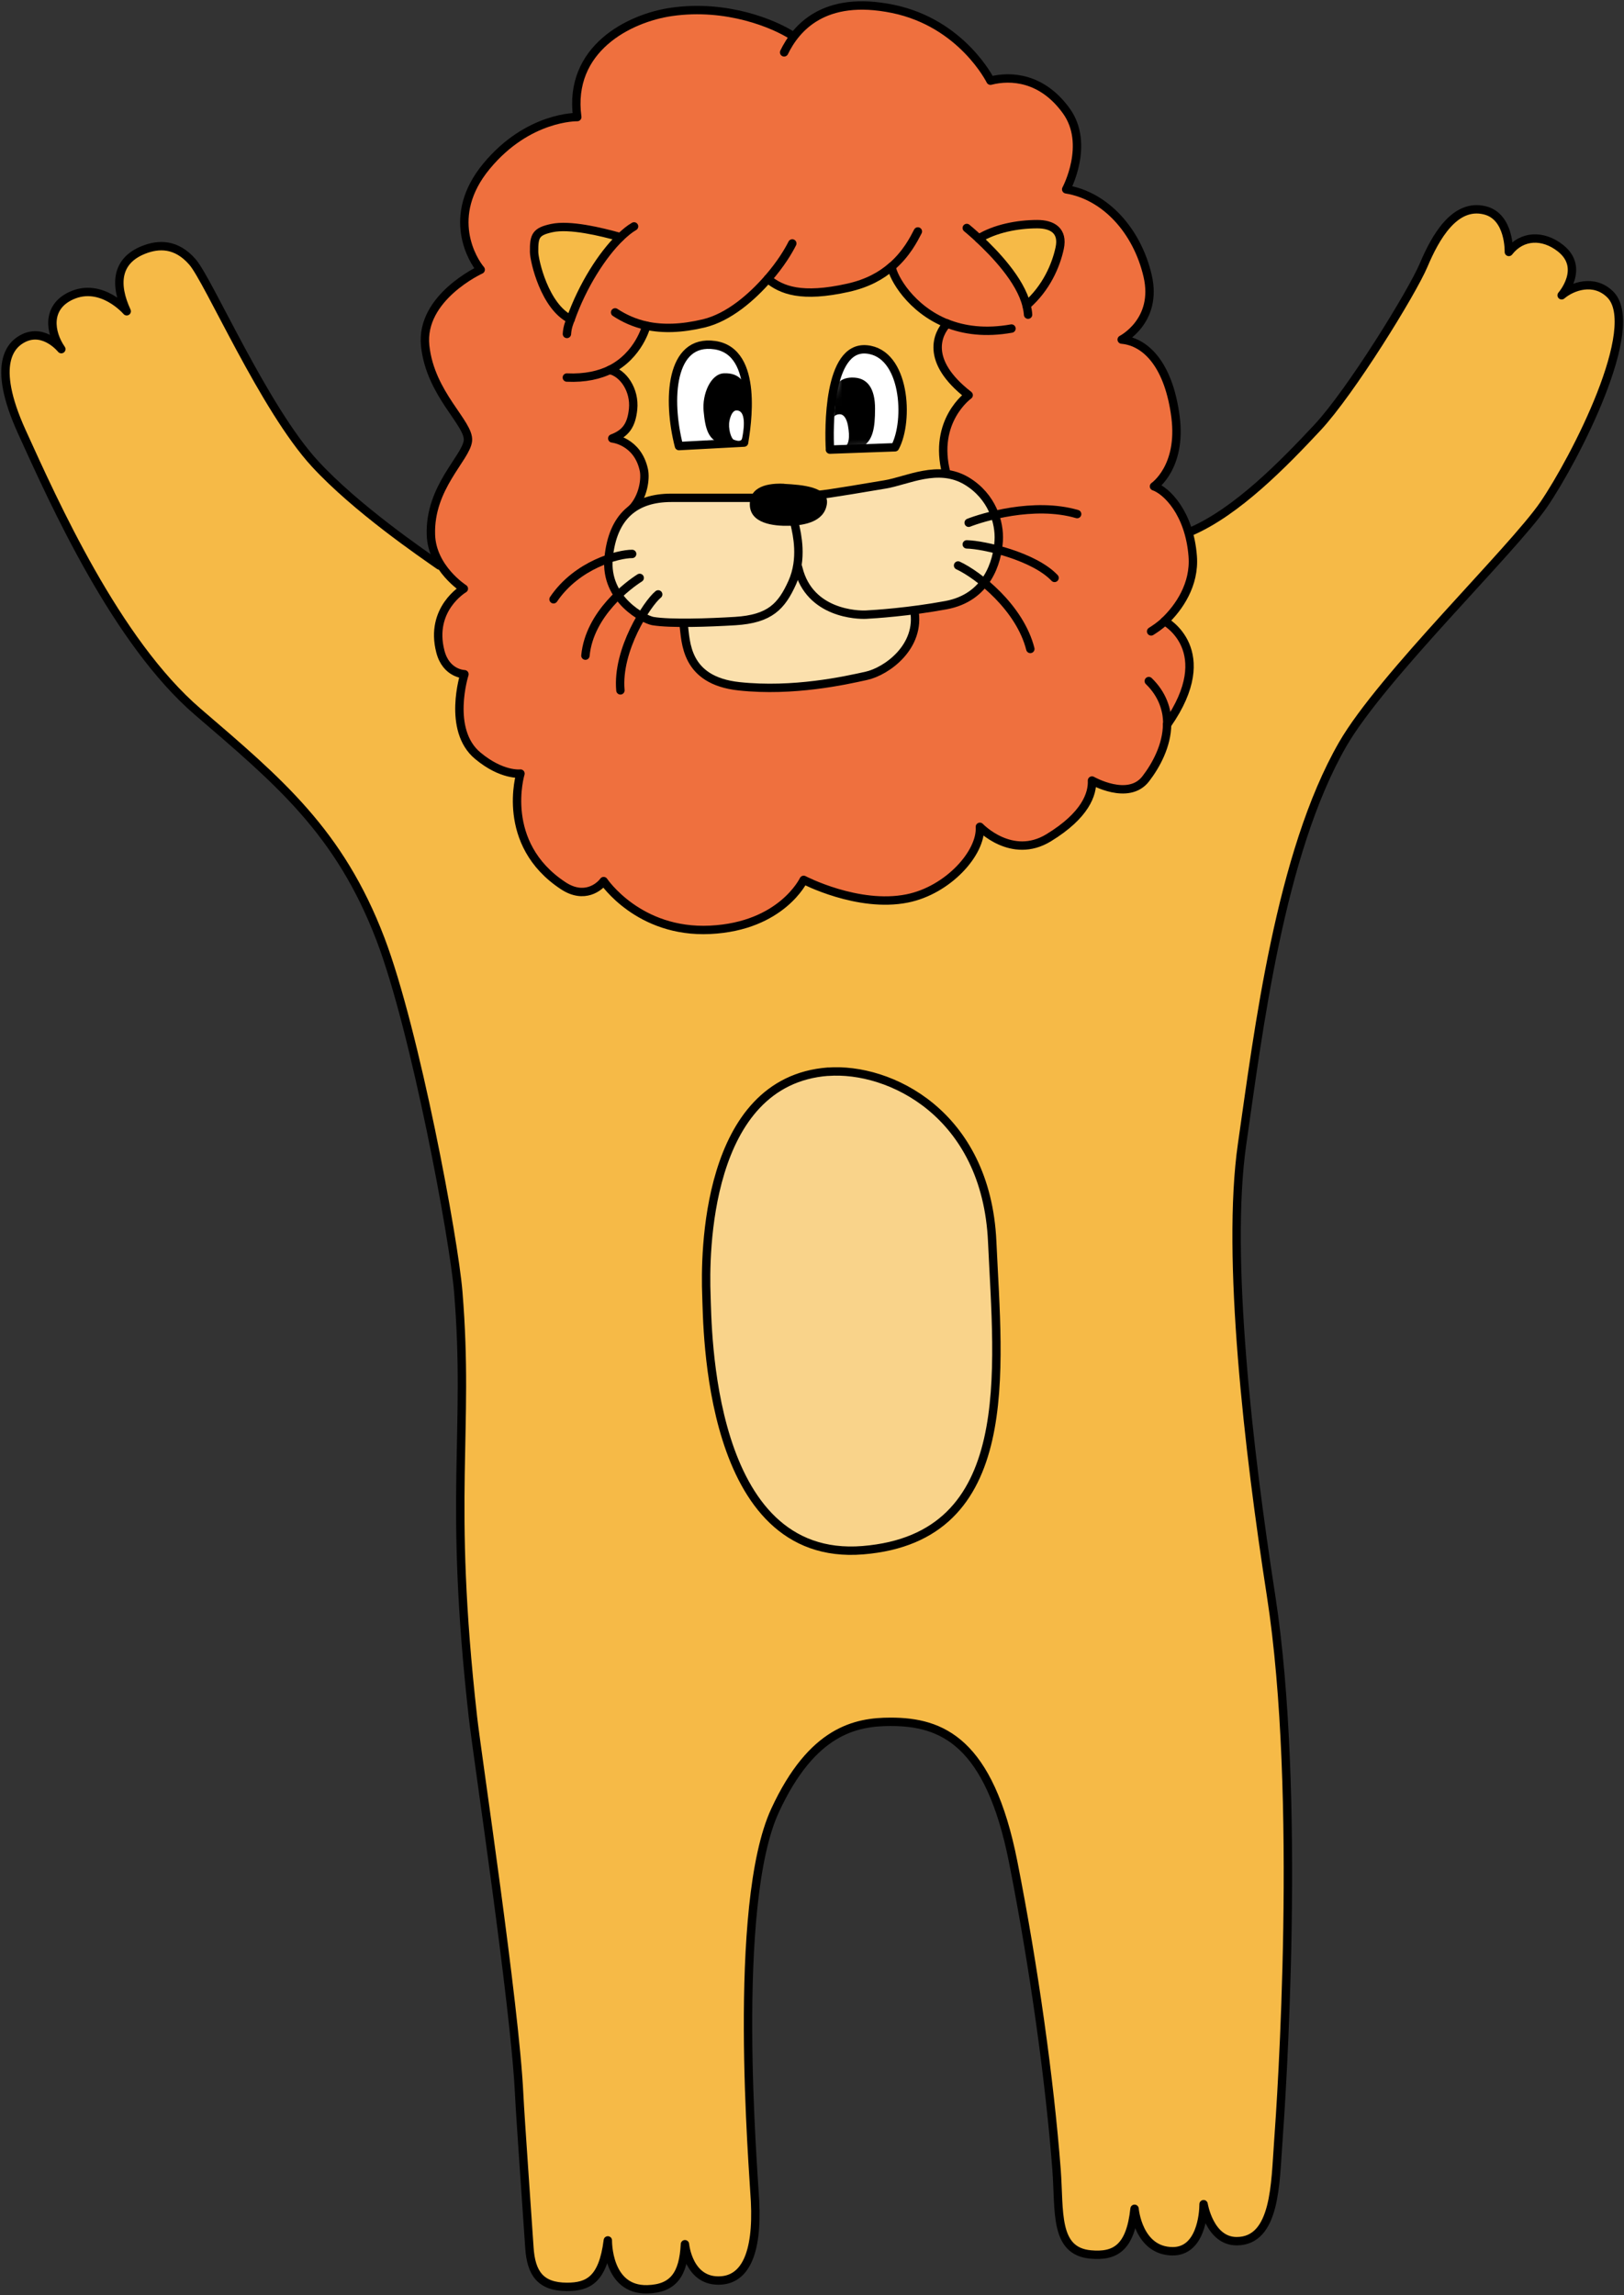
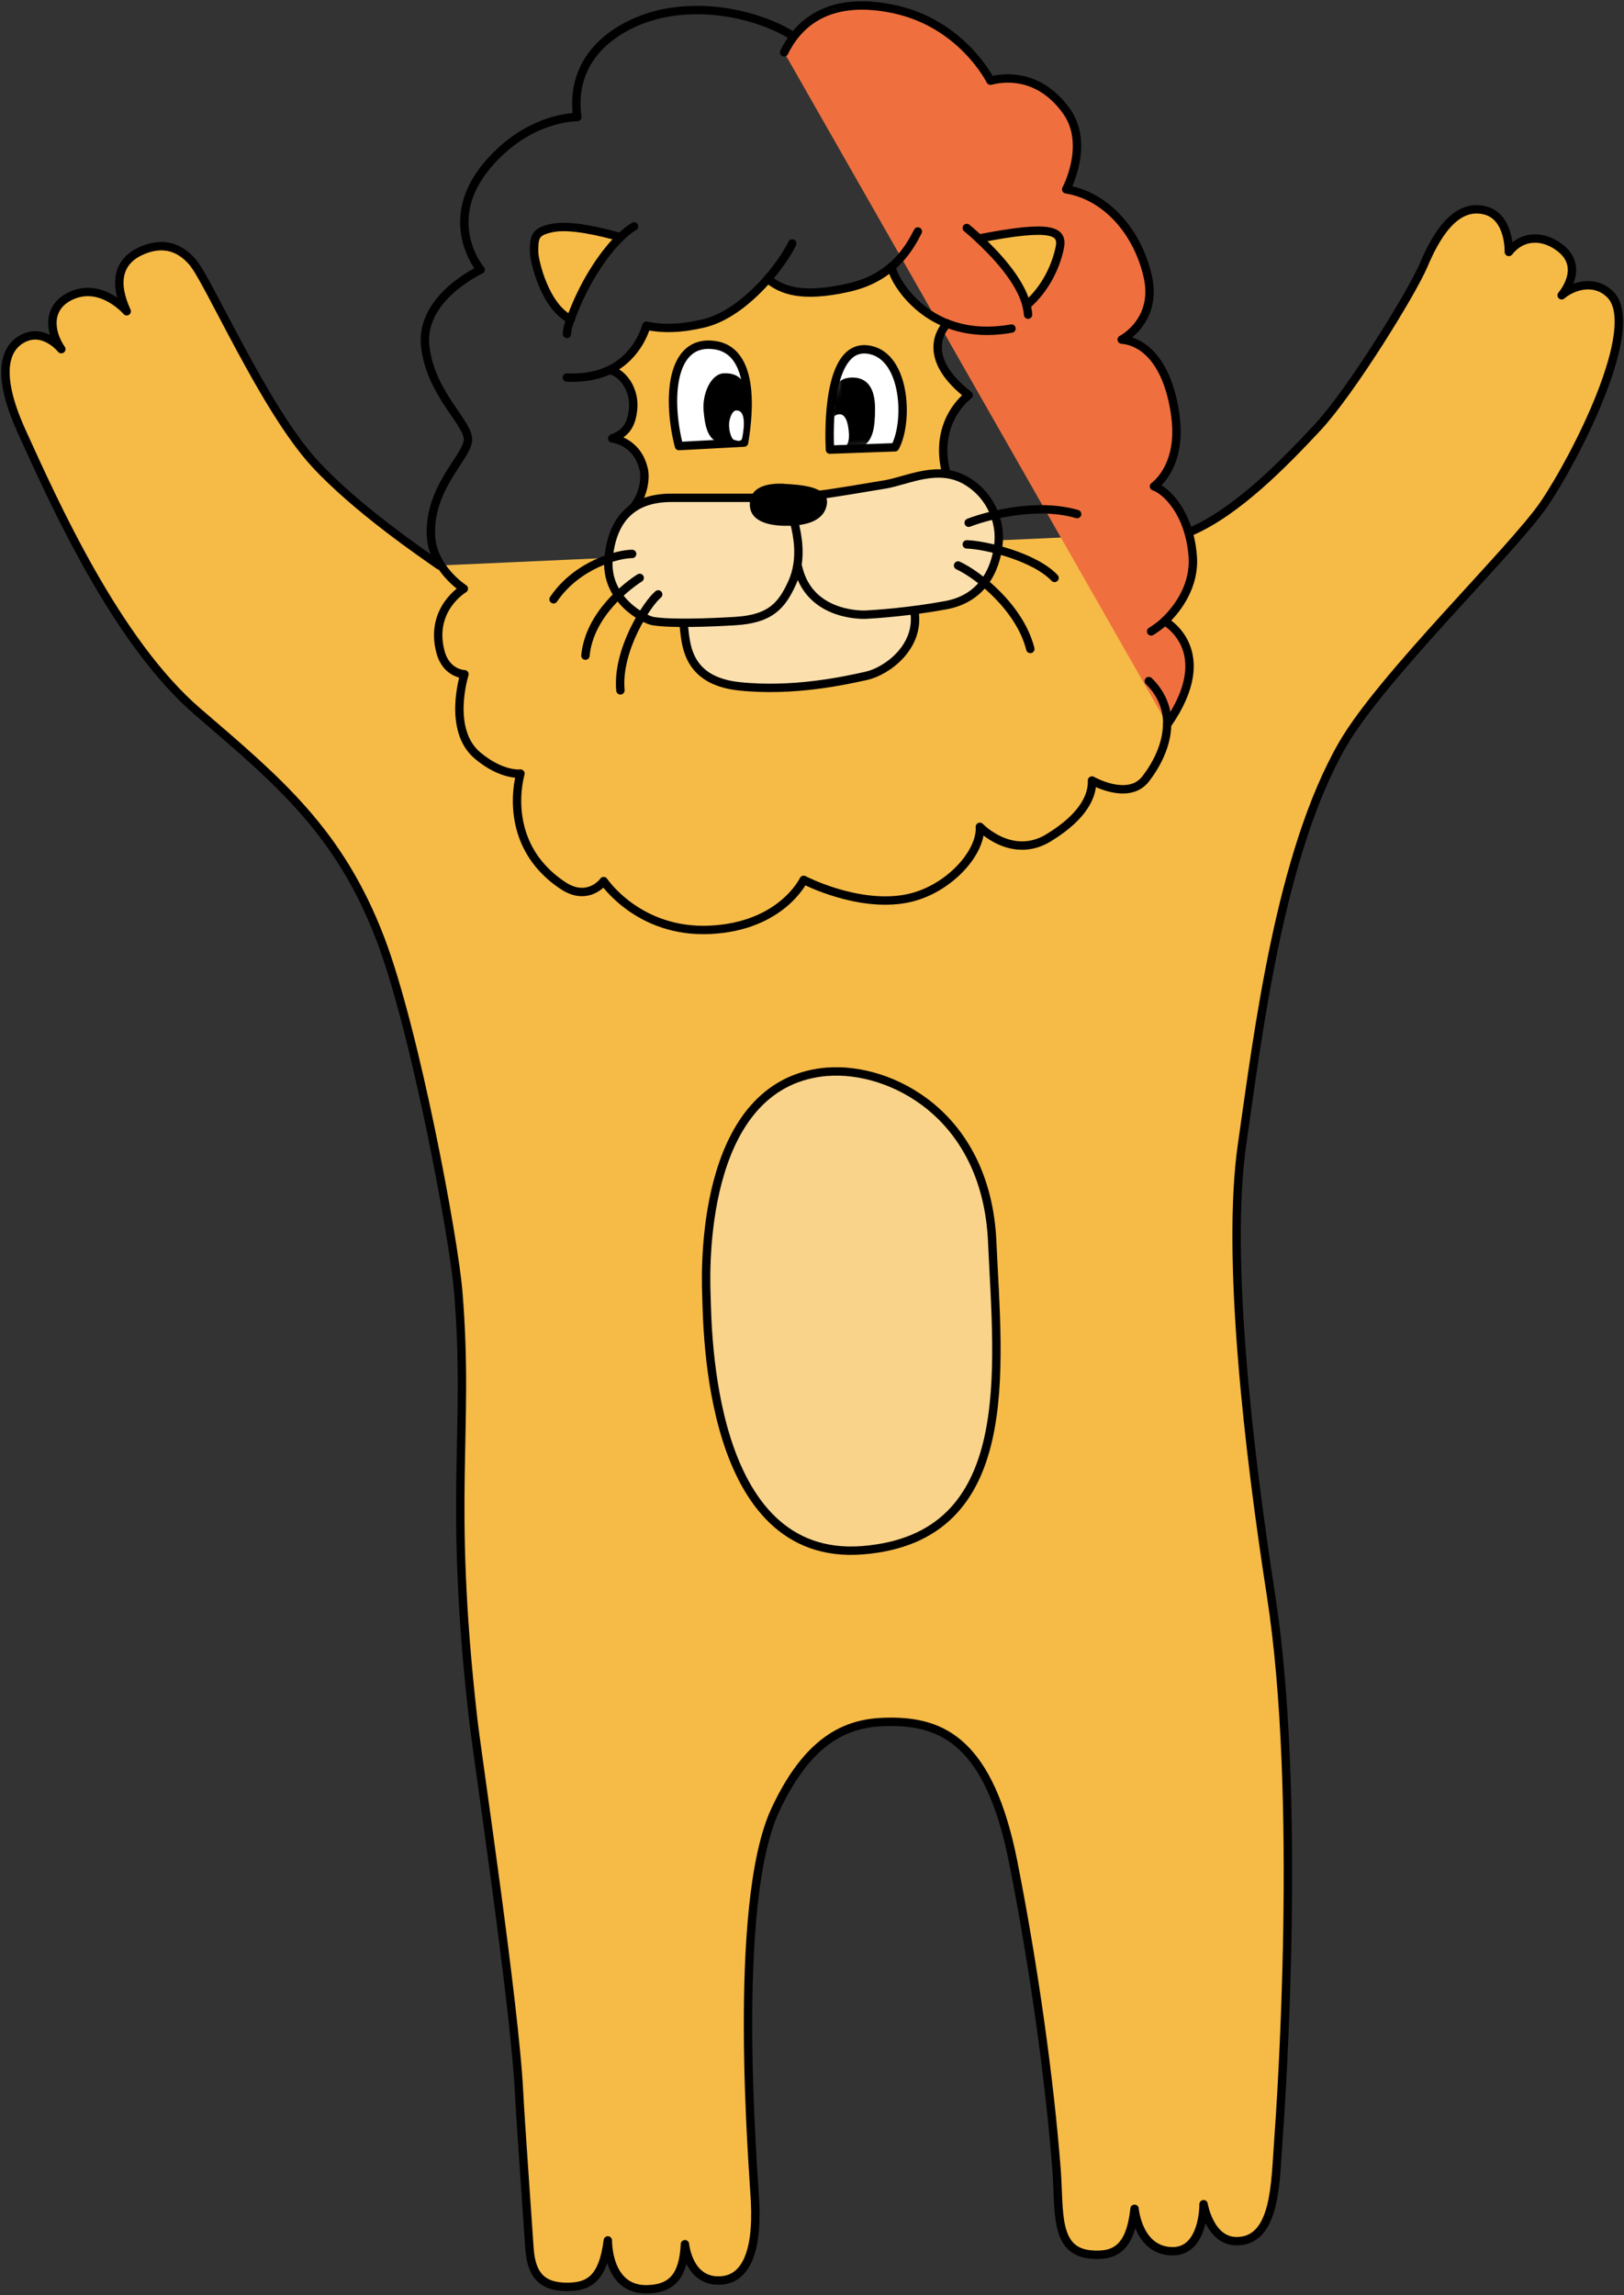
<svg xmlns="http://www.w3.org/2000/svg" width="242" height="342" viewBox="0 0 242 342" fill="none">
  <rect x="0" y="0" width="242" height="342" fill="#333333" stroke="none" />
  <g clip-path="url(#clip0_5_139)">
    <path d="M65.469 84.267C63.011 82.546 53.085 75.79 46.938 69.112C39.354 60.88 31.098 41.803 28.678 39.034C26.271 36.264 23.643 36.355 21.431 37.222C17.276 38.853 17.044 42.425 18.881 46.385C18.881 46.385 15.115 41.985 10.599 44.068C6.872 45.79 7.415 49.543 9.136 52.028C9.136 52.028 6.626 48.883 3.533 50.384C1.708 51.264 -1.398 54.112 3.248 64.336C8.049 74.897 17.315 95.63 29.48 106.075C41.645 116.519 50.6 123.987 56.695 139.945C61.898 153.599 67.644 184.622 68.291 192.529C70.012 213.651 66.738 222.556 70.478 255.908C71.151 261.874 76.741 298.85 77.362 312.051C77.531 315.611 78.644 331.128 78.889 334.933C79.135 338.738 80.52 340.783 84.493 340.783C87.612 340.783 89.838 339.748 90.575 333.859C90.575 333.859 90.433 341.301 96.463 341.146C100.359 341.042 101.834 338.907 102.067 334.429C102.067 334.429 102.585 340.175 107.464 339.826C110.906 339.58 112.912 336.034 112.511 327.996C112.278 323.389 108.965 283.902 115.5 269.782C121.026 257.836 127.548 256.581 132.725 256.581C140.308 256.581 147.426 259.454 150.985 277.483C154.052 293 156.42 309.968 157.442 323.35C157.908 329.524 157.067 335.464 162.528 335.956C166.126 336.279 168.429 335.05 169.064 329.148C169.064 329.148 169.594 335.464 174.758 335.477C178.899 335.477 179.352 329.951 179.352 328.462C179.352 328.462 180.245 333.976 184.282 333.976C190.132 333.976 190.028 325.253 190.481 319.17C190.934 313.087 194.04 267.608 189.394 237.698C186.068 216.304 182.678 187.236 185.085 170.528C187.492 153.819 190.714 127.184 200.071 110.928C205.907 100.794 225.384 81.976 230.042 75.182C234.688 68.387 244.86 48.624 239.904 43.836C237.496 41.506 234.261 42.671 232.708 44.004C232.708 44.004 236.28 39.953 232.54 36.989C229.926 34.918 226.768 35.048 224.84 37.545C224.84 37.545 225.008 32.265 221.268 31.346C216.752 30.22 213.866 35.423 212.145 39.5C210.424 43.577 201.3 58.383 196.305 63.728C191.309 69.073 184.334 76.256 177.398 79.233" fill="#F6BA47" />
    <path d="M65.469 84.267C63.011 82.546 53.085 75.79 46.938 69.112C39.354 60.88 31.098 41.803 28.678 39.034C26.271 36.264 23.643 36.355 21.431 37.222C17.276 38.853 17.044 42.425 18.881 46.385C18.881 46.385 15.115 41.985 10.599 44.068C6.872 45.79 7.415 49.543 9.136 52.028C9.136 52.028 6.626 48.883 3.533 50.384C1.708 51.264 -1.398 54.112 3.248 64.336C8.049 74.897 17.315 95.63 29.48 106.075C41.645 116.519 50.6 123.987 56.695 139.945C61.898 153.599 67.644 184.622 68.291 192.529C70.012 213.651 66.738 222.556 70.478 255.908C71.151 261.874 76.741 298.85 77.362 312.051C77.531 315.611 78.644 331.128 78.889 334.933C79.135 338.738 80.52 340.783 84.493 340.783C87.612 340.783 89.838 339.748 90.575 333.859C90.575 333.859 90.433 341.301 96.463 341.146C100.359 341.042 101.834 338.907 102.067 334.429C102.067 334.429 102.585 340.175 107.464 339.826C110.906 339.58 112.912 336.034 112.511 327.996C112.278 323.389 108.965 283.902 115.5 269.782C121.026 257.836 127.548 256.581 132.725 256.581C140.308 256.581 147.426 259.454 150.985 277.483C154.052 293 156.42 309.968 157.442 323.35C157.908 329.524 157.067 335.464 162.528 335.956C166.126 336.279 168.429 335.05 169.064 329.148C169.064 329.148 169.594 335.464 174.758 335.477C178.899 335.477 179.352 329.951 179.352 328.462C179.352 328.462 180.245 333.976 184.282 333.976C190.132 333.976 190.028 325.253 190.481 319.17C190.934 313.087 194.04 267.608 189.394 237.698C186.068 216.304 182.678 187.236 185.085 170.528C187.492 153.819 190.714 127.184 200.071 110.928C205.907 100.794 225.384 81.976 230.042 75.182C234.688 68.387 244.86 48.624 239.904 43.836C237.496 41.506 234.261 42.671 232.708 44.004C232.708 44.004 236.28 39.953 232.54 36.989C229.926 34.918 226.768 35.048 224.84 37.545C224.84 37.545 225.008 32.265 221.268 31.346C216.752 30.22 213.866 35.423 212.145 39.5C210.424 43.577 201.3 58.383 196.305 63.728C191.309 69.073 184.334 76.256 177.398 79.233" stroke="black" stroke-width="1.25" stroke-linecap="round" stroke-linejoin="round" />
-     <path d="M118.062 5.306C115.396 3.585 108.331 0.582 100.061 1.773C93.72 2.692 84.648 7.287 86.02 17.446C86.02 17.446 78.695 17.278 72.496 24.772C66.298 32.265 70.516 38.892 71.629 40.186C71.629 40.186 62.584 44.315 63.36 51.549C64.136 58.784 69.986 63.094 69.727 65.669C69.468 68.245 63.968 72.619 64.214 79.712C64.382 84.707 69.119 87.723 69.119 87.723C69.119 87.723 63.968 90.739 65.625 97.106C66.492 100.432 69.209 100.471 69.209 100.471C69.209 100.471 66.569 108.767 71.189 112.611C74.8 115.626 77.556 115.277 77.556 115.277C77.556 115.277 74.373 125.696 83.924 131.986C87.081 134.069 89.346 132.154 89.954 131.3C89.954 131.3 95.144 139.078 105.82 138.56C116.496 138.043 119.758 131.118 119.758 131.118C119.758 131.118 127.846 135.351 135.171 133.888C141.266 132.671 146.274 127.08 146.015 123.211C146.015 123.211 150.752 128.206 156.265 124.841C161.778 121.476 162.813 118.293 162.722 116.312C162.722 116.312 168.145 119.419 170.733 116.054C172.26 114.073 173.891 111.097 173.916 107.939" fill="#EF703E" />
    <path d="M118.062 5.306C115.396 3.585 108.331 0.582 100.061 1.773C93.72 2.692 84.648 7.287 86.02 17.446C86.02 17.446 78.695 17.278 72.496 24.772C66.298 32.265 70.516 38.892 71.629 40.186C71.629 40.186 62.584 44.315 63.36 51.549C64.136 58.784 69.986 63.094 69.727 65.669C69.468 68.245 63.968 72.619 64.214 79.712C64.382 84.707 69.119 87.723 69.119 87.723C69.119 87.723 63.968 90.739 65.625 97.106C66.492 100.432 69.209 100.471 69.209 100.471C69.209 100.471 66.569 108.767 71.189 112.611C74.8 115.626 77.556 115.277 77.556 115.277C77.556 115.277 74.373 125.696 83.924 131.986C87.081 134.069 89.346 132.154 89.954 131.3C89.954 131.3 95.144 139.078 105.82 138.56C116.496 138.043 119.758 131.118 119.758 131.118C119.758 131.118 127.846 135.351 135.171 133.888C141.266 132.671 146.274 127.08 146.015 123.211C146.015 123.211 150.752 128.206 156.265 124.841C161.778 121.476 162.813 118.293 162.722 116.312C162.722 116.312 168.145 119.419 170.733 116.054C172.26 114.073 173.891 111.097 173.916 107.939" stroke="black" stroke-width="1.25" stroke-linecap="round" stroke-linejoin="round" />
    <path d="M116.846 7.804C118.567 4.271 122.695 -0.802 133.035 1.32C143.362 3.443 147.594 12.023 147.594 12.023C150.609 11.247 155.255 11.506 158.879 16.501C162.502 21.497 158.879 28.214 158.879 28.214C164.728 29.159 169.465 34.413 171.018 41.131C172.571 47.848 167.148 50.604 167.148 50.604C170.94 50.954 174.214 54.655 175.172 62.149C176.129 69.642 171.962 72.477 171.962 72.477C173.774 73.085 177.242 76.411 177.734 82.895C178.058 87.115 175.677 90.544 173.554 92.563C173.554 92.563 181.617 96.912 173.955 107.926" fill="#EF703E" />
    <path d="M116.846 7.804C118.567 4.271 122.695 -0.802 133.035 1.32C143.362 3.443 147.594 12.023 147.594 12.023C150.609 11.247 155.255 11.506 158.879 16.501C162.502 21.497 158.879 28.214 158.879 28.214C164.728 29.159 169.465 34.413 171.018 41.131C172.571 47.848 167.148 50.604 167.148 50.604C170.94 50.954 174.214 54.655 175.172 62.149C176.129 69.642 171.962 72.477 171.962 72.477C173.774 73.085 177.242 76.411 177.734 82.895C178.058 87.115 175.677 90.544 173.554 92.563C173.554 92.563 181.617 96.912 173.955 107.926" stroke="black" stroke-width="1.25" stroke-linecap="round" stroke-linejoin="round" />
    <path d="M171.535 94.09C172.079 93.741 172.816 93.275 173.554 92.563L171.535 94.09Z" fill="#EF703E" />
    <path d="M171.535 94.09C172.079 93.741 172.816 93.275 173.554 92.563" stroke="black" stroke-width="1.25" stroke-linecap="round" stroke-linejoin="round" />
    <path d="M173.942 107.939C173.968 105.751 173.192 103.435 171.186 101.493L173.942 107.939Z" fill="#EF703E" />
    <path d="M173.942 107.939C173.968 105.751 173.192 103.435 171.186 101.493" stroke="black" stroke-width="1.25" stroke-linecap="round" stroke-linejoin="round" />
-     <path d="M96.334 48.534C94.587 48.158 93.008 47.447 91.662 46.553" stroke="black" stroke-width="1.25" stroke-linecap="round" stroke-linejoin="round" />
    <path d="M114.413 41.558C116.354 39.332 117.467 37.455 118.062 36.277" stroke="black" stroke-width="1.25" stroke-linecap="round" stroke-linejoin="round" />
    <path d="M136.775 34.491C136.167 35.669 135.093 37.791 132.932 39.681" stroke="black" stroke-width="1.25" stroke-linecap="round" stroke-linejoin="round" />
    <path d="M94.199 75.803C95.894 74.004 96.218 71.299 95.946 70.044C95.014 65.708 91.235 65.333 91.235 65.333C93.241 64.582 94.095 63.365 94.341 60.971C94.626 58.163 92.892 55.561 90.847 55.134C95.247 52.973 96.321 48.534 96.321 48.534C98.741 49.051 101.524 48.987 104.849 48.197C108.615 47.304 112.058 44.25 114.413 41.558C116.458 43.24 119.434 44.431 126.384 42.878C129.269 42.231 131.314 41.079 132.854 39.733C133.061 41.325 135.714 46.062 141.136 48.223C139.778 49.66 137.694 53.724 144.346 58.888C144.346 58.888 138.962 62.706 141.02 70.549C141.654 72.956 139.182 74.91 136.995 75.195C134.808 75.48 98.586 77.835 96.179 78.236C93.772 78.637 93.371 76.67 94.199 75.79V75.803Z" fill="#F6BA47" stroke="black" stroke-width="1.25" stroke-linecap="round" stroke-linejoin="round" />
    <path d="M150.726 48.961C146.818 49.66 143.608 49.206 141.046 48.171" stroke="black" stroke-width="1.25" stroke-linecap="round" stroke-linejoin="round" />
    <path d="M91.002 55.056C89.346 55.872 87.211 56.389 84.467 56.26" stroke="black" stroke-width="1.25" stroke-linecap="round" stroke-linejoin="round" />
    <path d="M123.679 66.989C123.511 64.064 123.329 51.549 129.127 52.067C134.925 52.585 135.494 62.693 133.372 66.653L123.666 67.002L123.679 66.989Z" fill="white" />
    <mask id="mask0_5_139" style="mask-type:luminance" maskUnits="userSpaceOnUse" x="123" y="52" width="12" height="16">
      <path d="M123.679 66.989C123.511 64.064 123.329 51.549 129.127 52.067C134.925 52.585 135.494 62.693 133.372 66.653L123.666 67.002L123.679 66.989Z" fill="white" />
    </mask>
    <g mask="url(#mask0_5_139)">
      <path d="M127.354 56.273C129.295 56.416 130.395 57.917 130.395 60.881C130.395 63.844 130.072 65.566 128.532 66.588C126.992 67.611 123.899 66.472 123.899 66.472C123.899 66.472 124.688 58.901 124.468 58.202C124.287 57.593 125.102 56.105 127.341 56.273H127.354Z" fill="black" />
      <path d="M125.206 61.735C125.62 61.761 126.125 62.175 126.358 63.43C126.668 65.113 126.539 66.472 125.633 66.679C124.844 66.847 123.899 67.688 123.925 66.472C123.951 65.255 123.174 61.618 125.219 61.735H125.206Z" fill="white" />
    </g>
    <path d="M123.679 66.989C123.511 64.064 123.329 51.549 129.127 52.067C134.925 52.585 135.494 62.693 133.372 66.653L123.666 67.002L123.679 66.989Z" stroke="black" stroke-width="1.25" stroke-linecap="round" stroke-linejoin="round" />
    <path d="M110.88 65.954C111.229 63.715 113.171 52.403 106.519 51.433C99.854 50.462 99.401 59.586 101.174 66.472L110.88 65.954Z" fill="white" stroke="black" stroke-width="1.25" stroke-linecap="round" stroke-linejoin="round" />
    <path d="M107.891 55.626C105.872 55.704 104.616 58.784 104.849 61.256C105.082 63.728 105.483 65.876 107.891 66.122C110.298 66.368 111.113 65.216 111.255 63.145C111.398 61.075 112.433 55.458 107.891 55.626Z" fill="black" />
    <path d="M101.873 93.055C102.222 95.618 102.041 101.403 110.142 102.27C118.231 103.137 125.969 101.403 129.075 100.717C132.181 100.031 137.228 96.329 136.232 90.907C135.805 88.564 133.216 81.161 125.128 81.42C117.04 81.679 110.751 82.287 109.107 82.455C107.476 82.624 100.838 85.471 101.873 93.042V93.055Z" fill="#FBE0AD" stroke="black" stroke-width="1.25" stroke-linecap="round" stroke-linejoin="round" />
    <path d="M118.968 84.707C120.638 91.476 127.807 91.657 129.062 91.593C130.318 91.528 135.429 91.204 140.955 90.182C147.115 89.043 148.617 83.749 148.824 80.591C148.992 77.887 147.853 73.978 144.061 71.687C139.791 69.125 135.197 71.648 131.871 72.192C129.955 72.503 123.511 73.629 121.841 73.758C119.602 73.926 116.613 77.46 118.968 84.694" fill="#FBE0AD" />
    <path d="M118.968 84.707C120.638 91.476 127.807 91.657 129.062 91.593C130.318 91.528 135.429 91.204 140.955 90.182C147.115 89.043 148.617 83.749 148.824 80.591C148.992 77.887 147.853 73.978 144.061 71.687C139.791 69.125 135.197 71.648 131.871 72.192C129.955 72.503 123.511 73.629 121.841 73.758C119.602 73.926 116.613 77.46 118.968 84.694" stroke="black" stroke-width="1.25" stroke-linecap="round" stroke-linejoin="round" />
    <path d="M118.476 78.314C118.722 79.479 119.667 83.245 118.062 86.804C116.458 90.363 114.724 92.227 109.56 92.55C105.716 92.783 99.893 92.99 97.279 92.55C96.075 92.343 90.084 89.392 90.692 83.141C91.3 76.89 94.691 74.185 100.035 74.185C105.38 74.185 110.349 74.185 113.235 74.185C115.539 74.185 118.088 76.463 118.476 78.327V78.314Z" fill="#FBE0AD" stroke="black" stroke-width="1.25" stroke-linecap="round" stroke-linejoin="round" />
    <path d="M94.199 82.546C92.18 82.533 86.007 84.099 82.487 89.302" stroke="black" stroke-width="1.25" stroke-linecap="round" stroke-linejoin="round" />
    <path d="M95.325 86.118C93.746 87.115 87.832 91.424 87.237 97.701" stroke="black" stroke-width="1.25" stroke-linecap="round" stroke-linejoin="round" />
    <path d="M98.081 88.577C96.476 89.871 91.895 96.847 92.452 102.878" stroke="black" stroke-width="1.25" stroke-linecap="round" stroke-linejoin="round" />
    <path d="M144.346 77.9C146.3 77.123 154.052 74.716 160.509 76.606" stroke="black" stroke-width="1.25" stroke-linecap="round" stroke-linejoin="round" />
    <path d="M144.061 81.122C146.649 81.174 154.104 82.908 157.145 86.118" stroke="black" stroke-width="1.25" stroke-linecap="round" stroke-linejoin="round" />
    <path d="M142.767 84.267C145.744 85.639 151.981 90.544 153.534 96.705" stroke="black" stroke-width="1.25" stroke-linecap="round" stroke-linejoin="round" />
    <path d="M123.394 159.708C132.518 159.022 146.986 165.907 147.853 185.023C148.72 204.139 151.813 229.117 128.571 231.007C105.315 232.896 105.445 197.59 105.264 192.995C105.031 187.145 105.018 161.08 123.407 159.695L123.394 159.708Z" fill="#F9D38A" stroke="black" stroke-width="1.25" stroke-linecap="round" stroke-linejoin="round" />
    <path d="M109.702 61.165C109.133 61.204 108.835 62.071 108.706 62.679C108.46 63.844 108.952 65.384 109.353 65.527C109.754 65.669 110.453 65.902 110.582 65.32C110.712 64.737 111.449 61.075 109.702 61.165Z" fill="white" />
    <path d="M85.037 47.563C86.796 42.593 89.734 37.96 92.452 35.345C89.475 34.504 84.907 33.417 82.241 33.986C79.834 34.504 79.562 35.138 79.588 37.545C79.601 38.853 81.167 45.712 85.037 47.576V47.563Z" fill="#F6BA47" stroke="black" stroke-width="1.25" stroke-linecap="round" stroke-linejoin="round" />
    <path d="M85.037 47.563C84.842 48.055 84.545 48.741 84.48 49.763" stroke="black" stroke-width="1.25" stroke-linecap="round" stroke-linejoin="round" />
    <path d="M94.484 33.74C93.746 34.168 93.293 34.569 92.439 35.345" stroke="black" stroke-width="1.25" stroke-linecap="round" stroke-linejoin="round" />
-     <path d="M152.965 45.492C152.033 41.713 148.189 37.74 145.847 35.553C148.254 34.064 151.593 33.404 154.569 33.404C156.808 33.404 158.465 34.375 157.908 36.976C157.352 39.578 155.902 42.943 152.965 45.505V45.492Z" fill="#F6BA47" stroke="black" stroke-width="1.25" stroke-linecap="round" stroke-linejoin="round" />
+     <path d="M152.965 45.492C152.033 41.713 148.189 37.74 145.847 35.553C156.808 33.404 158.465 34.375 157.908 36.976C157.352 39.578 155.902 42.943 152.965 45.505V45.492Z" fill="#F6BA47" stroke="black" stroke-width="1.25" stroke-linecap="round" stroke-linejoin="round" />
    <path d="M152.991 45.596C153.094 46.036 153.172 46.463 153.198 46.89" stroke="black" stroke-width="1.25" stroke-linecap="round" stroke-linejoin="round" />
    <path d="M144.061 33.974C144.229 34.116 144.954 34.711 145.938 35.63" stroke="black" stroke-width="1.25" stroke-linecap="round" stroke-linejoin="round" />
    <path d="M116.846 72.102C119.538 72.244 123.614 72.555 123.213 75.143C122.812 77.731 119.939 78.301 117.584 78.353C115.228 78.404 111.786 78.003 111.734 75.221C111.682 72.438 114.542 71.972 116.846 72.088V72.102Z" fill="black" />
  </g>
  <defs>
    <clipPath id="clip0_5_139">
      <rect width="242" height="342" fill="white" />
    </clipPath>
  </defs>
</svg>